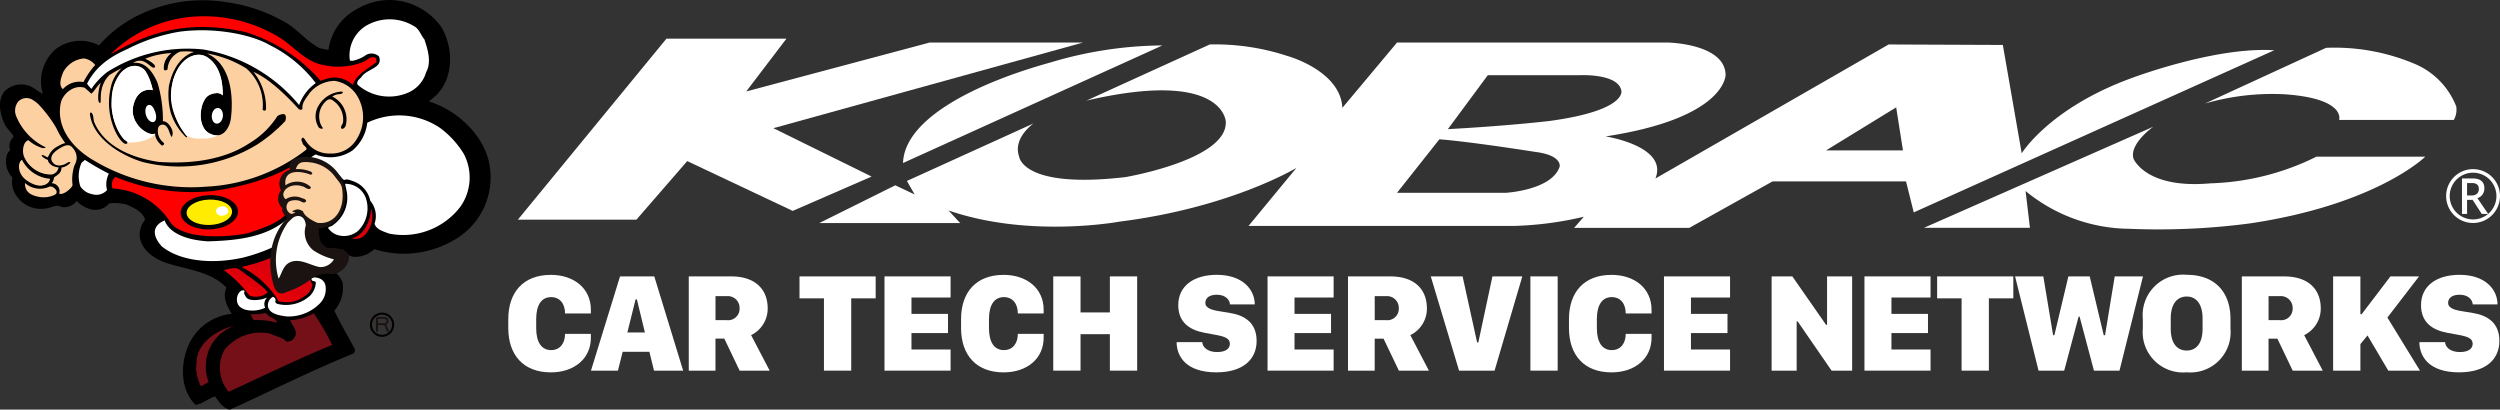
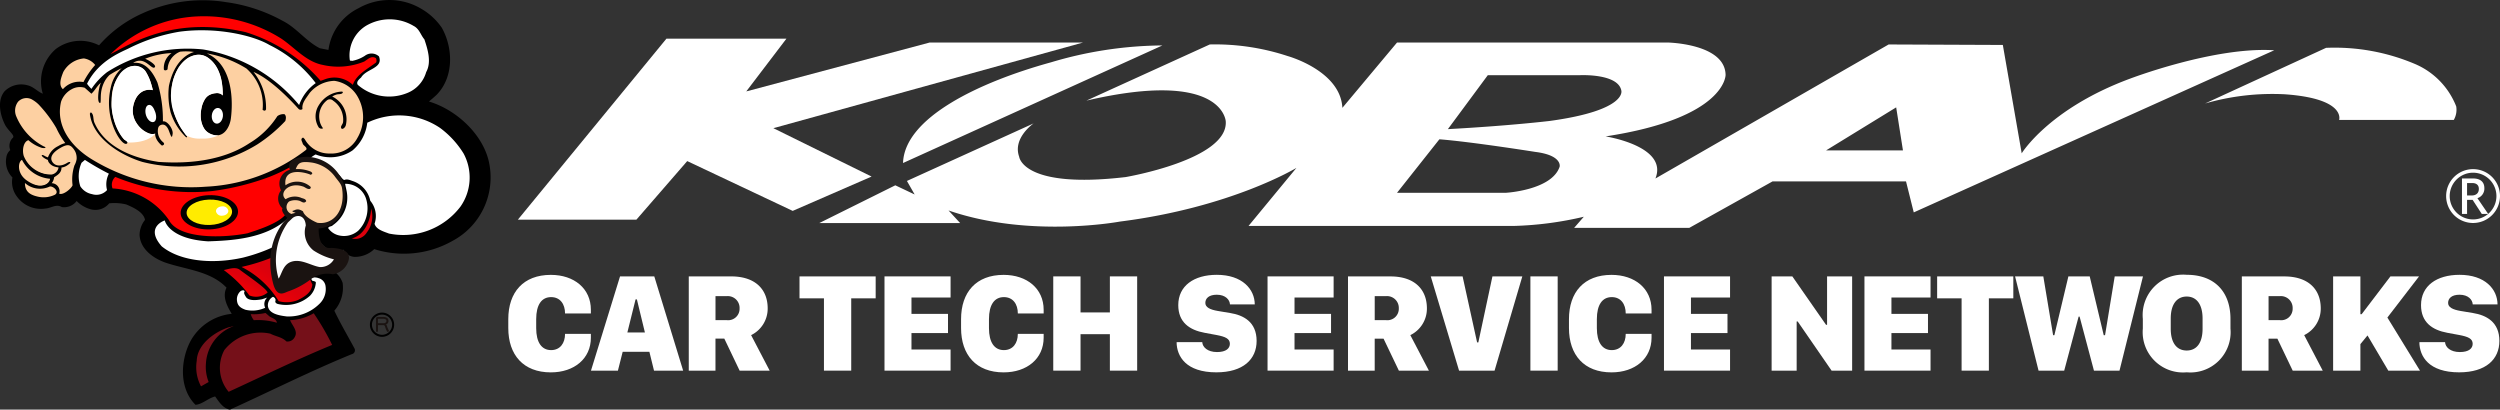
<svg xmlns="http://www.w3.org/2000/svg" xmlns:xlink="http://www.w3.org/1999/xlink" width="262.149" height="42.954" viewBox="0 0 262.149 42.954">
  <rect x="0" y="0" width="262.149" height="42.954" fill="#333333" stroke="none" />
  <defs>
    <linearGradient id="linear-gradient" x1="0.212" y1="0.836" x2="0.533" y2="0.414" gradientUnits="objectBoundingBox">
      <stop offset="0" stop-color="red" />
      <stop offset="1" stop-color="#dc000c" />
    </linearGradient>
    <linearGradient id="linear-gradient-2" x1="0.124" y1="0.983" x2="0.504" y2="0.567" xlink:href="#linear-gradient" />
    <radialGradient id="radial-gradient" cx="0.47" cy="0.481" r="0.178" gradientTransform="matrix(0.962, -0.618, 2.639, 2.74, -227.512, -89.105)" gradientUnits="objectBoundingBox">
      <stop offset="0" stop-color="#fff" />
      <stop offset="1" stop-color="#fdd0a2" />
    </radialGradient>
    <radialGradient id="radial-gradient-2" cx="0.479" cy="0.553" r="0.258" gradientTransform="matrix(0.344, -0.827, 1.765, 1.958, -301.58, -59.24)" xlink:href="#radial-gradient" />
    <radialGradient id="radial-gradient-3" cx="0.483" cy="0.737" r="0.342" gradientTransform="matrix(0.174, -0.91, 1.332, 1.444, -446.015, 104.483)" xlink:href="#radial-gradient" />
  </defs>
  <g id="グループ_5936" data-name="グループ 5936" transform="translate(-106.767 -139.259)">
    <g id="グループ_5020" data-name="グループ 5020" transform="translate(106.767 139.259)">
      <path id="パス_13205" data-name="パス 13205" d="M153.095,142.17c1.191,2.114,1.287,5.163-.547,7.033-.257.242-.548.485-.8.7,2.993.9,5.828,3.619,6.341,6.608a7.54,7.54,0,0,1-3.9,8.023,10.326,10.326,0,0,1-8.178.848,2.941,2.941,0,0,1-1.966.813,1.366,1.366,0,0,1-1.256-.756,2.326,2.326,0,0,1-1.8-.178,3.005,3.005,0,0,1-.935-1.087,3.506,3.506,0,0,0-.871.484,6.173,6.173,0,0,0,2.288,2.868,2.427,2.427,0,0,1,1.222,1.386,3.651,3.651,0,0,1-.869,2.925c.644,1.359,1.418,2.659,2.127,3.984a.414.414,0,0,1-.291.574c-4.348,1.778-8.536,3.892-12.786,5.822-.74-.15-1.156-.845-1.546-1.385-.74.178-1.319.813-2.061.875-1.738-1.723-1.578-4.648-.546-6.64a5.573,5.573,0,0,1,4.345-2.9c-.45-.753-1.028-1.777-.546-2.743-1.611-1.689-4.058-1.872-6.216-2.564-1.351-.425-2.831-1.431-2.9-2.96a2.544,2.544,0,0,1,.571-1.584c-.16-.815-1.182-1.28-1.957-1.614a5.145,5.145,0,0,0-1.8-.121,1.866,1.866,0,0,1-1.9.633,3.252,3.252,0,0,1-1.513-.876,1.665,1.665,0,0,1-1.548.637c-.61-.363-1.125.119-1.738.152a3.092,3.092,0,0,1-2.963-1.239,2.544,2.544,0,0,1-.485-2.02,2.371,2.371,0,0,1-.644-2.084,1.2,1.2,0,0,1,.418-.785,1.179,1.179,0,0,1,.214-1.235c.359-.261-.253-.6-.716-1.33-.548-1.025-.914-2.593-.108-3.59a2.468,2.468,0,0,1,2.445-.635c.612.151,1.031.666,1.576.877a4.491,4.491,0,0,1,1.355-4.68,4.277,4.277,0,0,1,4.541-.392,13.215,13.215,0,0,1,4.608-3.379,15.226,15.226,0,0,1,8.725-1.149,16.975,16.975,0,0,1,5.928,1.962c1.447.725,2.443,2.141,3.895,2.871l.9.176a5.717,5.717,0,0,1,3.154-4.374,6.532,6.532,0,0,1,6.635.092A6.626,6.626,0,0,1,153.095,142.17Z" transform="translate(-106.767 -139.259)" />
      <g id="グループ_5017" data-name="グループ 5017" transform="translate(1.592 10.281)">
        <path id="パス_13206" data-name="パス 13206" d="M113.55,162.286a2.18,2.18,0,0,1-.4-.186c-.185-.108-.395-.086-.121.16a1.754,1.754,0,0,0,.512.293A.881.881,0,0,1,113.55,162.286Z" transform="translate(-110.116 -156.065)" fill="none" />
        <path id="パス_13207" data-name="パス 13207" d="M115.965,162.45c-.7.434-1.341.333-1.6-.2-.214-.443.139-.923.845-1.342s1.025-.405,1.342-.03a1.8,1.8,0,0,1,.3.467,1.615,1.615,0,0,1,.11.7,1.869,1.869,0,0,1-.226.659,4.706,4.706,0,0,0-.2,2.088c-.089.3-.954,1.075-1.4.885a.85.85,0,0,0-.788-1.1,1.139,1.139,0,0,0,.25-.612c.293-.215.788-.437.776-1.027a1.383,1.383,0,0,0,.672-.278C116.494,162.367,116.268,162.26,115.965,162.45Z" transform="translate(-110.518 -155.65)" fill="#fdd0a2" />
        <path id="パス_13208" data-name="パス 13208" d="M112.494,160.37a.77.77,0,0,1-.068-.214,1.754,1.754,0,0,1-.512-.293c-.274-.246-.064-.268.121-.16a2.18,2.18,0,0,0,.4.186,2.066,2.066,0,0,1,1.07-1.182,2.588,2.588,0,0,1,.746-.318,8.657,8.657,0,0,1-.944-1.586,13.6,13.6,0,0,0-1.84-2.451,3.3,3.3,0,0,0-.777-.571,1.211,1.211,0,0,0-1.385.268,1.543,1.543,0,0,0-.181,1.568,6.263,6.263,0,0,0,2.854,3.111c.405.153.113.23-.2.159a3.955,3.955,0,0,1-1.394-.8c-.5.146-.679.995-.49,1.644a3.117,3.117,0,0,0,2.912,1.958.882.882,0,0,0,.74-.749,1.969,1.969,0,0,1-.395-.079A1.15,1.15,0,0,1,112.494,160.37Z" transform="translate(-108.998 -153.667)" fill="#fdd0a2" />
        <path id="パス_13209" data-name="パス 13209" d="M112.814,164.734a3.625,3.625,0,0,1-2.938-1.983c-.388.147-.6,1.354.455,2.128C111.795,165.947,112.779,165.276,112.814,164.734Z" transform="translate(-109.158 -156.269)" fill="#fdd0a2" />
        <path id="パス_13210" data-name="パス 13210" d="M113.025,166.524a2.37,2.37,0,0,1-2.594-.374c0,.848.462,1.215,1.257,1.408a2.716,2.716,0,0,0,1.892-.179C114.086,167.056,113.382,166.44,113.025,166.524Z" transform="translate(-109.408 -157.243)" fill="#fdd0a2" />
      </g>
      <path id="パス_13211" data-name="パス 13211" d="M168.263,160.218a5.311,5.311,0,0,1-.322,5.554,7.538,7.538,0,0,1-7.5,2.837c-.549-.21-1.353-.425-1.516-1.028a2.481,2.481,0,0,0-.45-2.412,2.762,2.762,0,0,0-1.8-2.053c-.292-.092-.612-.271-.933-.121-.26-.123-.357-.451-.644-.605a5.448,5.448,0,0,0-2.8-1.024,1.671,1.671,0,0,1-.55.03c.066-.453.55-.846,1-1.085a4.121,4.121,0,0,0,3.867-.423,4.467,4.467,0,0,0,1.545-2.9,7.665,7.665,0,0,1,7.632.542A9.569,9.569,0,0,1,168.263,160.218Z" transform="translate(-119.649 -144.117)" fill="#fff" />
      <path id="パス_13212" data-name="パス 13212" d="M143.367,162.541c-.289.514-.034,3.115-1.937,5.861-.834,1.04-3.312,1.744-3.989,1.984-2.544.512-7.223.644-8.272-1.4a7.719,7.719,0,0,0-5.9-3.3,1.092,1.092,0,0,1,.29-1.207,21.016,21.016,0,0,0,10.208,1.478,26.8,26.8,0,0,0,6.024-1.51A18.157,18.157,0,0,0,143.367,162.541Z" transform="translate(-111.468 -145.928)" fill="red" />
      <path id="パス_13213" data-name="パス 13213" d="M121.492,164.2a2.409,2.409,0,0,0-.193,1.72,1.506,1.506,0,0,1-1.578.424,1.866,1.866,0,0,1-1.224-.816,3.451,3.451,0,0,1,.128-2.473l.353-.3A27.079,27.079,0,0,0,121.492,164.2Z" transform="translate(-110.074 -145.988)" fill="#fff" />
      <path id="パス_13214" data-name="パス 13214" d="M158.921,167.711a3.316,3.316,0,0,1-.773,3.469,2.286,2.286,0,0,1-2.188.452,1.863,1.863,0,0,1-.971-.724c.068-.21.387-.15.485-.3a3.5,3.5,0,0,0,1.451-3.591l-.163-.751A2.258,2.258,0,0,1,158.921,167.711Z" transform="translate(-120.579 -146.992)" fill="#fff" />
      <path id="パス_13215" data-name="パス 13215" d="M160.046,172.405a1.4,1.4,0,0,1-1.579.632c1.342-.342,1.964-1.9,2.029-3.135A2.775,2.775,0,0,1,160.046,172.405Z" transform="translate(-121.576 -148.037)" fill="#dc000c" />
      <path id="パス_13216" data-name="パス 13216" d="M144.249,181.223a1.871,1.871,0,0,1-1.921.3,9.717,9.717,0,0,0-.746-.923,13.487,13.487,0,0,0-1.934-1.735c.482-.091,1.159-.361,1.643-.058C142.03,179.382,144.087,180.74,144.249,181.223Z" transform="translate(-116.185 -150.548)" fill="url(#linear-gradient)" />
      <path id="パス_13217" data-name="パス 13217" d="M149.692,179.483c-.1.784-.674,1.2-1.52,1.618a3.14,3.14,0,0,1-2.012.117,9.683,9.683,0,0,0-3.9-3.589,19.983,19.983,0,0,0,5.566-2.136s.781,1.613,1.348,2.835Z" transform="translate(-116.935 -149.638)" fill="url(#linear-gradient-2)" />
      <path id="パス_13218" data-name="パス 13218" d="M151.44,180.1a1,1,0,0,1,.724.755,2.132,2.132,0,0,1-.647,1.962,4.584,4.584,0,0,1-3.412,1.3c-.825-.1-1.9-.29-1.976-1.13a1.02,1.02,0,0,1,.526-.925.388.388,0,0,1,.285.338c-.009.093-.135.272.211.406a3.748,3.748,0,0,0,3.4-.862,2.191,2.191,0,0,0,.61-1.387c-.018-.147-.363-.151-.4-.209a1.027,1.027,0,0,1-.1-.246C150.668,180.034,151.124,179.972,151.44,180.1Z" transform="translate(-118.041 -150.936)" fill="#fff" />
      <path id="パス_13219" data-name="パス 13219" d="M142.384,182.067c-.13.15.074.418.139.54.235.375.887.4,1.681.255l.562-.181a.9.9,0,0,0-.218,1.07,3.205,3.205,0,0,1-2.063.21c-.612-.217-.856-.49-.9-1.005a1.145,1.145,0,0,1,.352-.924C142.091,181.9,142.384,181.852,142.384,182.067Z" transform="translate(-116.74 -151.478)" fill="#fff" />
      <path id="パス_13220" data-name="パス 13220" d="M145.583,185.611c.257.181.739.269.772.663a7.056,7.056,0,0,0-2.415-.268,1.792,1.792,0,0,1-.323-.635,5.269,5.269,0,0,0,1.546-.124Z" transform="translate(-117.322 -152.431)" fill="#751019" />
      <path id="パス_13221" data-name="パス 13221" d="M150.845,188.613c-3.67,1.509-7.246,3.258-10.853,4.916a3.909,3.909,0,0,1-.451-4.376,4.831,4.831,0,0,1,4.829-1.718c.55.3,1.194.333,1.676.813a.826.826,0,0,0,.869-.451c.387-.632-.259-1.209-.48-1.779a5.3,5.3,0,0,0,2.476-.725A26.3,26.3,0,0,1,150.845,188.613Z" transform="translate(-116.015 -152.445)" fill="#751019" />
      <path id="パス_13222" data-name="パス 13222" d="M139.521,187.193a4.432,4.432,0,0,0-2.9,3.923,4.3,4.3,0,0,0,.287,1.931l-.8.454a4.25,4.25,0,0,1-.45-2.684c.064-1.721,1.836-3.018,3.413-3.529C139.232,187.287,139.36,187.193,139.521,187.193Z" transform="translate(-115.028 -152.989)" fill="#751019" />
      <g id="グループ_5018" data-name="グループ 5018" transform="translate(38.896 32.886)">
        <path id="パス_13223" data-name="パス 13223" d="M163.111,186.247c0,.135-.108.244-.307.244h-.581v-.4c0-.045.019-.062.062-.062h.486C162.994,186.028,163.111,186.113,163.111,186.247Zm.243.983a2.333,2.333,0,0,1-.206-.507.217.217,0,0,0-.1-.1.361.361,0,0,0,.278-.369c0-.28-.2-.42-.562-.42h-.535a.189.189,0,0,0-.214.214V187.3a.106.106,0,0,0,.212,0v-.608h.548a.182.182,0,0,1,.171.095,3.44,3.44,0,0,0,.216.552C163.248,187.478,163.436,187.338,163.353,187.23Z" transform="translate(-161.487 -185.485)" fill="#1a1311" />
        <path id="パス_13224" data-name="パス 13224" d="M162.442,187.674a1.164,1.164,0,1,0-1.165-1.162A1.164,1.164,0,0,0,162.442,187.674Z" transform="translate(-161.277 -185.346)" fill="none" stroke="#000" stroke-width="0.214" />
      </g>
      <path id="パス_13225" data-name="パス 13225" d="M140.927,144.007c1.414.956,2.6,2.419,4.339,2.749a7.183,7.183,0,0,0,4.344-.353c.355-.21.738-.657,1.222-.361a.55.55,0,0,1,.032.451c-.9.685-2.091,1.279-2.447,2.355a2.821,2.821,0,0,0-2.961-.572l-.418.151a17.088,17.088,0,0,0-7.874-5.111c-7.351-1.68-11.712,1.033-14.159,2.316a13.874,13.874,0,0,1,9.046-3.96A15.2,15.2,0,0,1,140.927,144.007Z" transform="translate(-111.418 -139.949)" fill="red" />
      <path id="パス_13226" data-name="パス 13226" d="M165.971,144.2c.352,1.048.768,2.388.19,3.432a3.344,3.344,0,0,1-2.029,2.211,5.015,5.015,0,0,1-5.146-.873c-.193-.3.128-.569.355-.776.548-.925,2.348-.952,1.868-2.207a1.155,1.155,0,0,0-1.482-.06,3.756,3.756,0,0,1-1.349.536c-.066-.06-.194.029-.226-.091a3.642,3.642,0,0,1,1.675-3.579,4.882,4.882,0,0,1,5.016,0C165.455,143.1,165.585,143.757,165.971,144.2Z" transform="translate(-121.471 -140.074)" fill="#fff" />
      <path id="パス_13227" data-name="パス 13227" d="M138.684,145.249a13.525,13.525,0,0,1,4.854,4,4.8,4.8,0,0,0-1.74,2.3,16.679,16.679,0,0,0-10.068-5.829,15.7,15.7,0,0,0-10.066,2.376,7.461,7.461,0,0,0-1.645,1.76,3.883,3.883,0,0,1-.46-.539c1.252-2.532,3.807-3.4,4.456-3.754a18.659,18.659,0,0,1,5.212-1.7C133.084,143.338,136.979,144.232,138.684,145.249Z" transform="translate(-110.431 -140.534)" fill="#fff" />
      <path id="パス_13228" data-name="パス 13228" d="M119.289,148.532a8.581,8.581,0,0,0-1.227,1.793,2.308,2.308,0,0,0-2.155.744c-.513-.449-.158-1.287.034-1.793a2.755,2.755,0,0,1,2.156-1.43A1.851,1.851,0,0,1,119.289,148.532Z" transform="translate(-109.309 -141.719)" fill="#fdd0a2" />
      <path id="パス_13229" data-name="パス 13229" d="M129.162,155.42c.163.465.125.945-.157,1.042s-.64-.2-.8-.671-.059-1.005.223-1.1C128.75,154.577,129,154.953,129.162,155.42Z" transform="translate(-112.884 -143.673)" fill="#fff" />
      <path id="パス_13230" data-name="パス 13230" d="M146.8,151.577a3.329,3.329,0,0,0-2.445-1.677,3.5,3.5,0,0,0-2.606,1.284c-.355.538-.839,1.043-.742,1.671a.3.3,0,0,1-.4,0c-.055-.046-2.606-3-4.74-3.891a5.959,5.959,0,0,1,1.316,3.942l-.1.121a.384.384,0,0,1-.259-.09,5.088,5.088,0,0,0-1.7-4.333,11.626,11.626,0,0,0-4.143-1.578c.02.009.039.016.059.026,3.06,1.424,2.566,6.02,2.451,6.845s-.786,2.249-2.238,1.521-1-3.6,0-4.052,1.392.046,1.392.046c-.011-3.581-1.942-4.214-2.3-4.229-1.492-.163-2.9,1.4-3.1,3.835a6.955,6.955,0,0,0,1.583,4.585c.175.267-.026.214-.026.214a6.149,6.149,0,0,1-1.62-2.612,7.634,7.634,0,0,1-.181-2.764c.58-2.777,2.132-3.427,2.641-3.569h-.015a5.753,5.753,0,0,0-1.448-.031,2.076,2.076,0,0,0-1.319,1.847c-.1.12-.3.17-.387.031a1.891,1.891,0,0,1,.808-1.729,8.419,8.419,0,0,0-2.771.593c.452.189,1.133.644,1.033.852-.17.317-.589-.284-1.1-.524a1.1,1.1,0,0,0-1.188.118c1.141-.158,1.947.7,2.54,2.049a13.366,13.366,0,0,1,.575,4.072c.49-.091,1.081.834,1.023,1.284-.073.579-.153.353-.387-.28s-.572-.729-.833-.632-.309.278-.332.537a1.5,1.5,0,0,0,.512,1.245c.135.1.2.223.072.319s-.189.043-.189.043c-.765-.656-.674-1.225-.674-1.225-.839.35-2.694-1.147-2.313-2.882.47-2.144,2.061-1.691,2.061-1.691a6.6,6.6,0,0,0-.726-1.9,1.482,1.482,0,0,0-1.967-.425,3.982,3.982,0,0,0-1.608,3.381,6.14,6.14,0,0,0,1.289,4.115c.086.087.561.287.27.452s-1.008-.663-1.443-1.911a7.051,7.051,0,0,1-.213-4.018,3.683,3.683,0,0,1,1.147-1.994,12.546,12.546,0,0,0-1.282.714,2.756,2.756,0,0,0-.48.605,3.383,3.383,0,0,0-.422,1.366c-.04.356,0,.942-.076.961-.394.071-.18-1.653.076-2.127-.419.359-.567.741-1,1.164l-.705-.626a1.764,1.764,0,0,0-1.351.146,2.344,2.344,0,0,0-1.126,1.313c-.582,2.448.927,4.6,3.115,5.976A19.978,19.978,0,0,0,130.871,161a18.636,18.636,0,0,0,10.52-3.87c.163-.236-.255-.417-.354-.623-.032-.211-.32-.51.034-.659l.16.149a2.923,2.923,0,0,0,2.636,1.524,3.09,3.09,0,0,0,2.9-1.638A4.3,4.3,0,0,0,146.8,151.577Z" transform="translate(-109.288 -141.423)" fill="#fdd0a2" />
      <path id="パス_13231" data-name="パス 13231" d="M139.052,156.011c-.053.453-.355.793-.674.755s-.538-.432-.487-.886.353-.792.676-.755S139.105,155.558,139.052,156.011Z" transform="translate(-115.68 -143.803)" fill="#fff" />
      <path id="パス_13233" data-name="パス 13233" d="M120.458,156.86c1.125,2.571,4.052,3.706,6.72,4.1,3.379.24,6.887-.2,9.526-1.959a8.842,8.842,0,0,0,2.93-2.839,1.091,1.091,0,0,1,.74-.207c.227.181.158.507.095.716a15.825,15.825,0,0,1-2.928,2.45,15.64,15.64,0,0,1-12.068,1.84c-2.347-.719-5.21-2.512-5.5-5.054l.1-.15C120.429,155.993,120.279,156.462,120.458,156.86Z" transform="translate(-110.551 -143.984)" />
      <path id="パス_13234" data-name="パス 13234" d="M156,152.81c-.092.221-.431.153-.658.214a1.589,1.589,0,0,0-.458.214,2.128,2.128,0,0,1,.458.278,2.653,2.653,0,0,1,.982,2.682c-.031.183-.2.432-.425.432-.263-.249.128-.445.131-.775a2.4,2.4,0,0,0-1.049-2.185.489.489,0,0,0-.689,0,2.136,2.136,0,0,0-.756,1.907,1.9,1.9,0,0,0,.392.988.373.373,0,0,1-.457-.094,2.17,2.17,0,0,1,0-2.309,2.979,2.979,0,0,1,2.428-1.446C156.021,152.736,156,152.81,156,152.81Z" transform="translate(-120.05 -143.113)" />
      <path id="パス_13236" data-name="パス 13236" d="M127.75,156.038s-.685,1.008-2.921.936c0,0,.009-.029-.04-.081a.654.654,0,0,0-.141-.122,1.981,1.981,0,0,1-.17-.115,3.4,3.4,0,0,1-.46-.612,5.88,5.88,0,0,1-.606-1.416,6.958,6.958,0,0,1-.255-1.388,7.936,7.936,0,0,1,.143-1.755,4.158,4.158,0,0,1,.676-1.629,2.1,2.1,0,0,1,1.6-.922,1.394,1.394,0,0,1,1.1.5,5.274,5.274,0,0,1,.5.976c.126.309.315,1.077.315,1.077a1.781,1.781,0,0,0-.282-.034,1.5,1.5,0,0,0-.807.176,1.836,1.836,0,0,0-.759.858,2.8,2.8,0,0,0-.255,1.3,2.345,2.345,0,0,0,.414,1.182,2.639,2.639,0,0,0,1.172,1A1.035,1.035,0,0,0,127.75,156.038Z" transform="translate(-111.459 -142.031)" fill="#fff" />
      <path id="パス_13237" data-name="パス 13237" d="M137.321,151.58a.8.8,0,0,0-.729-.238,1.617,1.617,0,0,0-.726.216,1.287,1.287,0,0,0-.5.569,2.392,2.392,0,0,0-.268.749,3.673,3.673,0,0,0-.082.991,2.535,2.535,0,0,0,.372,1.19,1.47,1.47,0,0,0,.564.5,1.777,1.777,0,0,0,.921.2,3.839,3.839,0,0,1-1.812.335,2.938,2.938,0,0,1-1.588-.333c-.133-.185-.494-.673-.666-.979a9.145,9.145,0,0,1-.724-1.728,5.854,5.854,0,0,1-.2-1.5,7.174,7.174,0,0,1,.236-1.624,5.991,5.991,0,0,1,.548-1.249,3.562,3.562,0,0,1,.916-.98,2.45,2.45,0,0,1,1.018-.39,1.743,1.743,0,0,1,1.229.344,3.272,3.272,0,0,1,.985,1.207,4.729,4.729,0,0,1,.383,1.172,8.392,8.392,0,0,1,.126,1.554" transform="translate(-113.96 -141.561)" fill="#fff" />
      <path id="パス_13238" data-name="パス 13238" d="M112.8,158.658c.3-.234-.124-1.274-.945-2.318s-1.733-1.7-2.031-1.464.123,1.275.944,2.319S112.506,158.9,112.8,158.658Z" transform="translate(-107.616 -143.718)" fill="url(#radial-gradient)" />
      <path id="パス_13239" data-name="パス 13239" d="M113.469,164c.138-.2-.531-.537-1.244-1.022s-1.4-.709-1.542-.507.325.762,1.039,1.247S113.33,164.208,113.469,164Z" transform="translate(-107.881 -145.887)" fill="url(#radial-gradient-2)" />
      <path id="パス_13240" data-name="パス 13240" d="M112.929,165.812c.073-.16-.5-.122-1.06-.377s-1.067-.326-1.142-.168.322.494.879.75A1.277,1.277,0,0,0,112.929,165.812Z" transform="translate(-107.899 -146.685)" fill="url(#radial-gradient-3)" />
      <path id="パス_13241" data-name="パス 13241" d="M130.56,171.465s.4,1.94,4.55,2.193c2.267-.083,6.287-.212,8.593-2.657l2.949.108a17.966,17.966,0,0,1-7.9,4.258c-3.124.7-6.543.418-8.512-1.186C128.441,172.143,130.56,171.465,130.56,171.465Z" transform="translate(-113.283 -148.351)" fill="#fff" />
      <path id="パス_13242" data-name="パス 13242" d="M139.33,169.627c.035.989-1.286,1.84-2.947,1.9s-3.035-.7-3.071-1.686,1.284-1.84,2.948-1.9S139.295,168.638,139.33,169.627Z" transform="translate(-114.37 -147.474)" />
      <path id="パス_13243" data-name="パス 13243" d="M138.956,169.835c.026.735-1.02,1.369-2.336,1.414s-2.4-.511-2.43-1.247,1.02-1.366,2.337-1.414S138.931,169.1,138.956,169.835Z" transform="translate(-114.622 -147.659)" fill="#ffec00" />
      <path id="パス_13244" data-name="パス 13244" d="M139.17,170.562c.359-.014.641-.243.631-.511a.583.583,0,0,0-.664-.462c-.358.013-.64.24-.632.509A.588.588,0,0,0,139.17,170.562Z" transform="translate(-115.858 -147.946)" fill="#fff" />
      <path id="パス_13245" data-name="パス 13245" d="M152.842,171.849s-1.3.323-1.284-2.033c2.636-.231,3.105-3.025,2.634-4.658a4.244,4.244,0,0,0-3.833-2.864c-1.878.061-2.022.769-1.824,1.364a1.507,1.507,0,0,0-.921,2.156,1.374,1.374,0,0,0,.152,1.886c-.169.284.255.808.518,1-.631.627-2.546,2.932-1.484,6.939.42,1.5,1.19.893,1.578.768a8.252,8.252,0,0,0,2.426-1.321,2.882,2.882,0,0,1,2.238-.47,2.031,2.031,0,0,0,1.665-1.5C154.945,172.1,153.74,171.879,152.842,171.849Z" transform="translate(-118.144 -145.856)" fill="#1a1311" />
      <path id="パス_13246" data-name="パス 13246" d="M149.809,171.011c.33.075.61.359.649.987a2.42,2.42,0,0,0,.806,2.612,6.957,6.957,0,0,0,2.146.933,1.636,1.636,0,0,1-1.489.811c-.981-.166-2.033-.947-3.083-.518-.771.33-.878,1.19-1.229,1.734a6.8,6.8,0,0,1,.981-5.9l.421-.4A.931.931,0,0,1,149.809,171.011Z" transform="translate(-118.393 -148.349)" fill="#fff" />
      <g id="グループ_5019" data-name="グループ 5019" transform="translate(29.707 16.992)">
        <path id="パス_13247" data-name="パス 13247" d="M154.568,165.9c-.048-.435-.25-.654-.685-1.206a3.758,3.758,0,0,0-2.48-1.567c-1.206-.161-1.444.016-1.7.685a3.585,3.585,0,0,1,1.581.267c.263.176.126.268-.017.332-.28-.173-2.917-.97-2.639,1.1a2.112,2.112,0,0,1,2.634.163c.055.083-.029.131-.041.2-.3.11-.551-.2-.8-.251-1.478-.48-2.515.714-1.78,1.348a1.793,1.793,0,0,1,1.579-.172c.173.1.524.091.582.375-.235.3-.47.044-.718-.042a1.578,1.578,0,0,0-1.077.073.764.764,0,0,0,.263,1.314c.042-.056.317-.073.423-.139-.282-.056-.415-.161-.3-.195.293-.081.486-.319,1.07.056.157.563,1.14,1.055,1.509,1.2C153.673,169.68,154.894,168.137,154.568,165.9Z" transform="translate(-148.398 -163.071)" fill="#fdd0a2" />
      </g>
    </g>
    <g id="グループ_5027" data-name="グループ 5027" transform="translate(160.066 143.313)">
      <g id="グループ_5025" data-name="グループ 5025" transform="translate(1.006)">
        <g id="グループ_5021" data-name="グループ 5021" transform="translate(202.196 13.682)">
          <path id="パス_13248" data-name="パス 13248" d="M469.057,169.761a2.824,2.824,0,1,1,2.824-2.823A2.827,2.827,0,0,1,469.057,169.761Zm0-5.274a2.45,2.45,0,1,0,2.45,2.451A2.454,2.454,0,0,0,469.057,164.487Z" transform="translate(-466.233 -164.114)" fill="#fff" />
          <path id="パス_13249" data-name="パス 13249" d="M468.559,169.2v-3.716h1.181c.711,0,1.166.346,1.166,1a1.049,1.049,0,0,1-.726,1.067l1.127,1.65h-.672l-.958-1.472h-.583V169.2Zm1.008-1.932c.469,0,.761-.237.761-.691,0-.405-.262-.613-.7-.613h-.534v1.3Z" transform="translate(-466.899 -164.506)" fill="#fff" />
        </g>
        <g id="グループ_5024" data-name="グループ 5024">
          <g id="グループ_5023" data-name="グループ 5023">
            <g id="グループ_5022" data-name="グループ 5022">
              <path id="パス_13250" data-name="パス 13250" d="M209.661,154.327l32.471-8.981H226.048l-19.229,5.125,4.211-5.53H198.447l-15.576,18.976H195.3l5.328-6.139L211.689,163l8.271-3.6Z" transform="translate(-182.871 -144.94)" fill="#fff" />
              <path id="パス_13251" data-name="パス 13251" d="M239.469,158.263l27.2-12.33a41.648,41.648,0,0,0-11.672,1.767C247.494,149.765,239.622,153.494,239.469,158.263Z" transform="translate(-199.083 -145.223)" fill="#fff" />
              <path id="パス_13252" data-name="パス 13252" d="M364.564,149.314c-8.473,3.145-11.314,7.813-11.314,7.813l-1.979-11.364-11.974-.051-24.455,14.055c1.369-3.4-5.225-4.414-5.225-4.414,12.633-1.929,12.582-6.445,12.582-6.445-.051-3.3-6.088-3.4-6.088-3.4H287.748l-5.732,6.849c-.2-3.907-5.734-5.429-5.734-5.429a24.32,24.32,0,0,0-8.168-1.218L255.175,151.6c14.358-3.348,14.612,2.182,14.612,2.182.254,4.009-10.5,5.835-10.5,5.835-10.808,1.269-11.162-2.132-11.162-2.132-.711-1.977,1.522-3.5,1.522-3.5l-13.293,6.039.811,1.419-2.029-.963-7.966,3.957h14.764l-1.217-1.319c8.524,2.942,17.961,1.167,17.961,1.167,11.67-1.471,18.52-5.631,18.52-5.631l-5.023,6.088h27.8a36.12,36.12,0,0,0,7.358-.965l-1.015,1.167h12.075l8.727-4.871h14l.811,3.248,37.8-17C373.443,145.914,364.564,149.314,364.564,149.314ZM304.8,158.523c-.812,2.461-5.606,2.74-5.606,2.74H287.748l4.44-5.607c3.324.254,10.046,1.32,10.046,1.32C305.1,157.331,304.8,158.523,304.8,158.523Zm-1.015-4.794s-4.186.507-10.706.862l4.186-5.657h9.666s4.008-.2,4.338,1.623C311.266,150.557,311.9,152.612,303.782,153.729Zm28.946,3.094,7.356-4.515.711,4.515Z" transform="translate(-195.56 -145.103)" fill="#fff" />
-               <path id="パス_13253" data-name="パス 13253" d="M419.537,163.818c-6.8.609-8.068-2.588-8.068-2.588-.457-1.574,2.08-3.349,2.08-3.349l-24.049,10.6h11.112l-.458-3.856a17.347,17.347,0,0,0,10.859,3.958,73.409,73.409,0,0,0,12.633-.559c13.344-1.979,18.418-7,18.418-7H430.648A26.69,26.69,0,0,1,419.537,163.818Z" transform="translate(-242.058 -148.647)" fill="#fff" />
            </g>
            <path id="パス_13254" data-name="パス 13254" d="M457.144,152.421a8.013,8.013,0,0,0-4.364-4.465,21.567,21.567,0,0,0-9.284-1.675l-12.685,5.835a25.373,25.373,0,0,1,8.371-.965c6.444.457,5.682,2.689,5.682,2.689H456.89A2.16,2.16,0,0,0,457.144,152.421Z" transform="translate(-253.891 -145.318)" fill="#fff" />
          </g>
        </g>
      </g>
      <g id="グループ_5026" data-name="グループ 5026" transform="translate(0 24.761)">
        <path id="パス_13255" data-name="パス 13255" d="M184.388,185.238c0,1.491.572,2.3,1.563,2.3.949,0,1.463-.731,1.463-1.7h2.708v.4c0,2.194-1.745,3.635-4.2,3.635-2.875,0-4.46-1.825-4.46-4.649v-.926c0-2.839,1.586-4.649,4.46-4.649,2.455,0,4.2,1.441,4.2,3.657v.39h-2.708c0-.985-.514-1.715-1.463-1.715-.992,0-1.563.8-1.563,2.309Z" transform="translate(-181.462 -179.641)" fill="#fff" />
        <path id="パス_13256" data-name="パス 13256" d="M193.613,189.758l3.048-9.883h3.591l3.026,9.883h-3.055l-.485-1.977h-2.8l-.5,1.977Zm4.677-7.472-.861,3.468h1.839l-.84-3.468Z" transform="translate(-184.943 -179.708)" fill="#fff" />
        <path id="パス_13257" data-name="パス 13257" d="M216.258,183.234a3.092,3.092,0,0,1-1.738,2.8l1.948,3.728h-3.15L211.71,186.4h-.927v3.359h-2.8v-9.883h4.438C214.961,179.875,216.258,181.236,216.258,183.234Zm-4.279,1.231a1.2,1.2,0,0,0,1.332-1.238,1.237,1.237,0,0,0-1.325-1.282h-1.2v2.52Z" transform="translate(-189.058 -179.708)" fill="#fff" />
        <path id="パス_13258" data-name="パス 13258" d="M226.82,189.758v-7.581h-2.563v-2.3h7.986v2.3H229.68v7.581Z" transform="translate(-193.72 -179.708)" fill="#fff" />
        <path id="パス_13259" data-name="パス 13259" d="M243.676,189.758h-6.929v-9.883h6.929v2.216h-4.1v1.716h3.83v2.012h-3.83v1.723h4.1Z" transform="translate(-197.298 -179.708)" fill="#fff" />
        <path id="パス_13260" data-name="パス 13260" d="M250.925,185.238c0,1.491.572,2.3,1.564,2.3.948,0,1.463-.731,1.463-1.7h2.707v.4c0,2.194-1.745,3.635-4.2,3.635-2.874,0-4.46-1.825-4.46-4.649v-.926c0-2.839,1.586-4.649,4.46-4.649,2.455,0,4.2,1.441,4.2,3.657v.39h-2.707c0-.985-.514-1.715-1.463-1.715-.992,0-1.564.8-1.564,2.309Z" transform="translate(-200.521 -179.641)" fill="#fff" />
        <path id="パス_13261" data-name="パス 13261" d="M267.483,189.758v-3.823h-3.077v3.823h-2.86v-9.883h2.86v3.779h3.077v-3.779h2.861v9.883Z" transform="translate(-204.401 -179.708)" fill="#fff" />
        <path id="パス_13262" data-name="パス 13262" d="M282.361,186.7c.022.514.543,1.043,1.55,1.043.97,0,1.346-.4,1.346-.869,0-.543-.492-.746-1.4-.919l-1.252-.232c-1.578-.29-2.759-1.1-2.759-2.9,0-2.027,1.644-3.179,4.04-3.179,2.679,0,3.975,1.513,3.982,3.1h-2.6c-.021-.47-.456-1.013-1.383-1.013-.818,0-1.2.376-1.2.861,0,.457.485.7,1.3.84l1.311.218c1.383.224,2.766.927,2.766,2.925,0,1.926-1.412,3.295-4.221,3.295-3.178,0-4.156-1.665-4.17-3.164Z" transform="translate(-209.592 -179.641)" fill="#fff" />
        <path id="パス_13263" data-name="パス 13263" d="M299.965,189.758h-6.929v-9.883h6.929v2.216h-4.1v1.716h3.83v2.012h-3.83v1.723h4.1Z" transform="translate(-213.421 -179.708)" fill="#fff" />
        <path id="パス_13264" data-name="パス 13264" d="M313.133,183.234a3.091,3.091,0,0,1-1.738,2.8l1.948,3.728h-3.149l-1.608-3.359h-.927v3.359h-2.8v-9.883H309.3C311.836,179.875,313.133,181.236,313.133,183.234Zm-4.279,1.231a1.2,1.2,0,0,0,1.332-1.238,1.237,1.237,0,0,0-1.325-1.282h-1.2v2.52Z" transform="translate(-216.807 -179.708)" fill="#fff" />
        <path id="パス_13265" data-name="パス 13265" d="M317.022,179.875h3.338l1.521,6.922h.13l1.478-6.922h3.135l-2.911,9.883H319.99Z" transform="translate(-220.292 -179.708)" fill="#fff" />
        <path id="パス_13266" data-name="パス 13266" d="M331.664,189.758v-9.883h2.86v9.883Z" transform="translate(-224.486 -179.708)" fill="#fff" />
        <path id="パス_13267" data-name="パス 13267" d="M340.256,185.238c0,1.491.572,2.3,1.564,2.3.948,0,1.463-.731,1.463-1.7h2.708v.4c0,2.194-1.745,3.635-4.2,3.635-2.876,0-4.46-1.825-4.46-4.649v-.926c0-2.839,1.585-4.649,4.46-4.649,2.454,0,4.2,1.441,4.2,3.657v.39h-2.708c0-.985-.515-1.715-1.463-1.715-.992,0-1.564.8-1.564,2.309Z" transform="translate(-226.109 -179.641)" fill="#fff" />
        <path id="パス_13268" data-name="パス 13268" d="M358.222,189.758h-6.929v-9.883h6.929v2.216h-4.1v1.716h3.831v2.012h-3.831v1.723h4.1Z" transform="translate(-230.108 -179.708)" fill="#fff" />
        <path id="パス_13269" data-name="パス 13269" d="M367.111,189.758v-9.883h2.172l3.534,5.076h.109v-5.076h2.628v9.883H373.4l-3.555-5.155h-.108v5.155Z" transform="translate(-234.639 -179.708)" fill="#fff" />
        <path id="パス_13270" data-name="パス 13270" d="M387.683,189.758h-6.929v-9.883h6.929v2.216h-4.1v1.716h3.832v2.012h-3.832v1.723h4.1Z" transform="translate(-238.547 -179.708)" fill="#fff" />
        <path id="パス_13271" data-name="パス 13271" d="M394,189.758v-7.581h-2.564v-2.3h7.988v2.3h-2.564v7.581Z" transform="translate(-241.607 -179.708)" fill="#fff" />
        <path id="パス_13272" data-name="パス 13272" d="M405.35,189.758l-2.462-9.883h2.962l1.027,6.169h.131l1.47-6.169h2.237l1.471,6.169h.137l1.014-6.169H416.3l-2.462,9.883h-2.679l-1.506-5.669h-.1l-1.513,5.669Z" transform="translate(-244.887 -179.708)" fill="#fff" />
        <path id="パス_13273" data-name="パス 13273" d="M426.263,189.865a4.227,4.227,0,0,1-4.6-4.583v-1.021a4.238,4.238,0,0,1,4.6-4.62c2.968,0,4.59,1.832,4.59,4.62v1.021A4.219,4.219,0,0,1,426.263,189.865Zm0-7.943c-1.022,0-1.673.8-1.673,2.3V185.3c0,1.506.651,2.281,1.673,2.281s1.665-.775,1.665-2.281v-1.072C427.929,182.726,427.284,181.922,426.263,181.922Z" transform="translate(-250.266 -179.641)" fill="#fff" />
        <path id="パス_13274" data-name="パス 13274" d="M444.486,183.234a3.091,3.091,0,0,1-1.738,2.8l1.948,3.728h-3.15l-1.608-3.359h-.927v3.359h-2.8v-9.883h4.438C443.19,179.875,444.486,181.236,444.486,183.234Zm-4.279,1.231a1.2,1.2,0,0,0,1.332-1.238,1.236,1.236,0,0,0-1.325-1.282h-1.2v2.52Z" transform="translate(-254.432 -179.708)" fill="#fff" />
        <path id="パス_13275" data-name="パス 13275" d="M455.315,184.19l3.417,5.568H455.41l-2.18-3.692-.745.912v2.78h-2.86v-9.883h2.86v3.967h.129l3.021-3.967h3Z" transform="translate(-258.274 -179.708)" fill="#fff" />
        <path id="パス_13276" data-name="パス 13276" d="M464.993,186.7c.021.514.542,1.043,1.548,1.043.971,0,1.348-.4,1.348-.869,0-.543-.494-.746-1.405-.919l-1.253-.232c-1.579-.29-2.758-1.1-2.758-2.9,0-2.027,1.643-3.179,4.04-3.179,2.679,0,3.975,1.513,3.982,3.1h-2.6c-.022-.47-.455-1.013-1.382-1.013-.82,0-1.2.376-1.2.861,0,.457.485.7,1.3.84l1.312.218c1.383.224,2.765.927,2.765,2.925,0,1.926-1.411,3.295-4.221,3.295-3.177,0-4.156-1.665-4.169-3.164Z" transform="translate(-261.904 -179.641)" fill="#fff" />
      </g>
    </g>
  </g>
</svg>